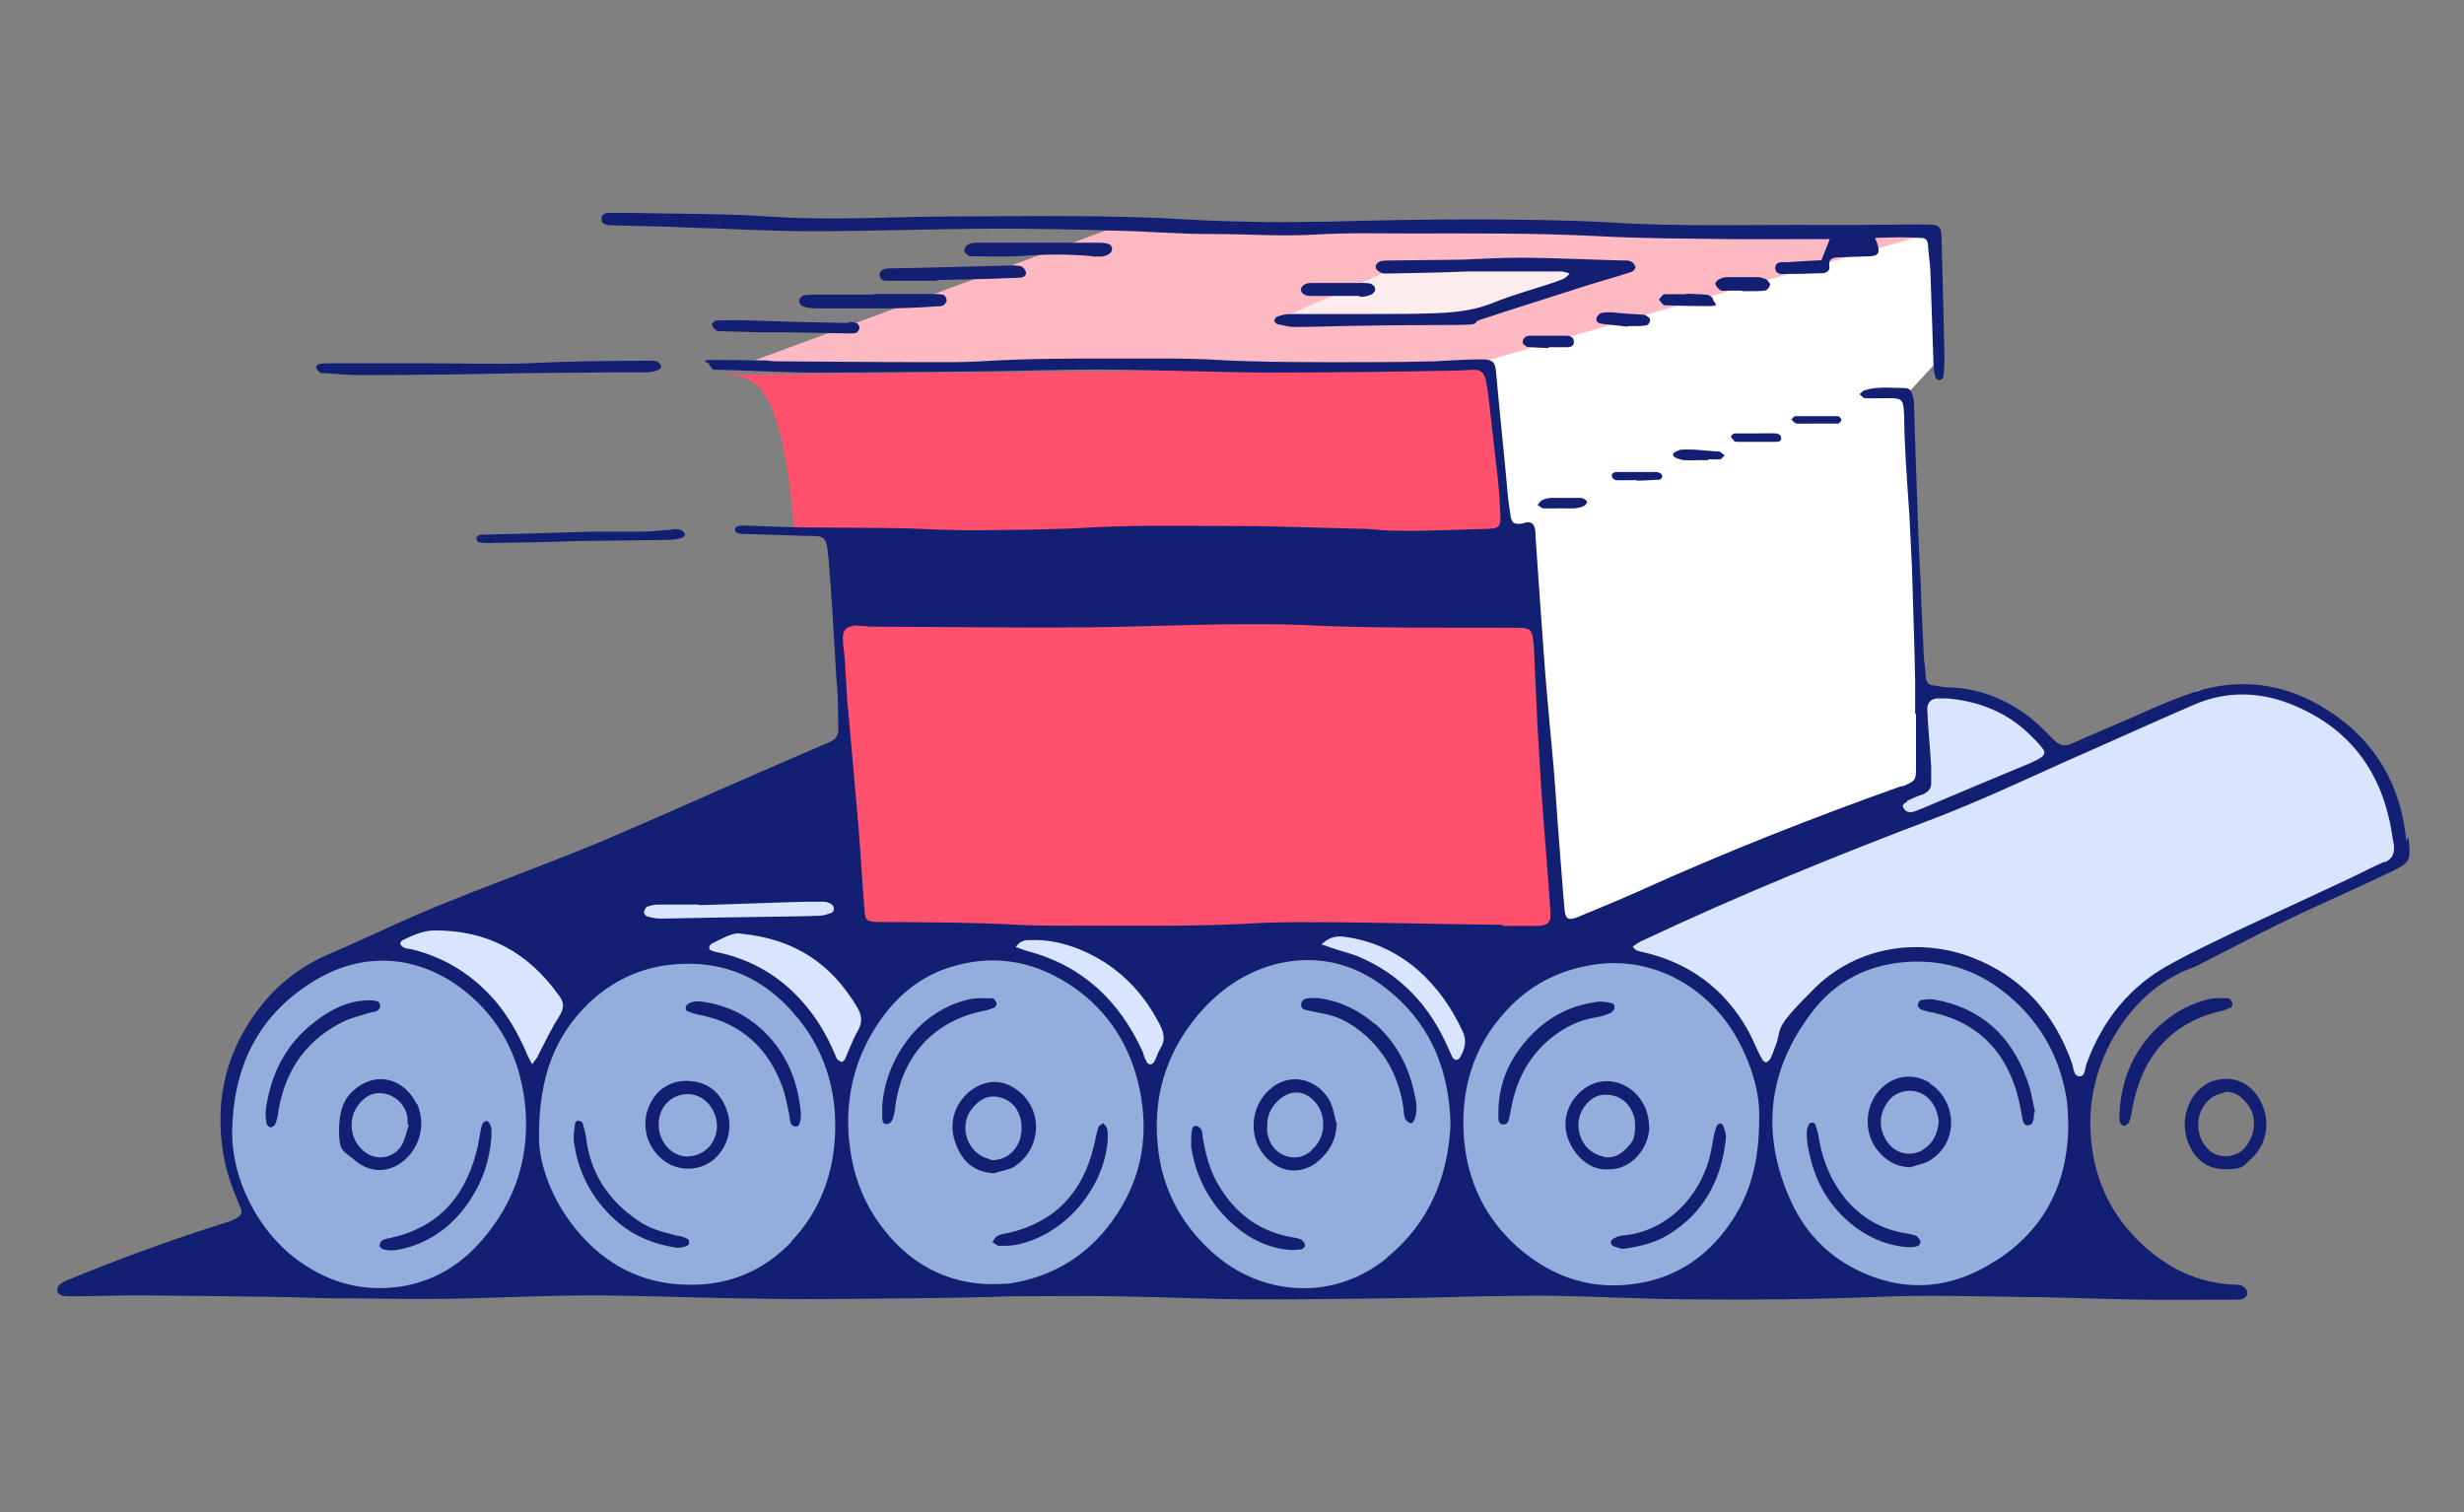
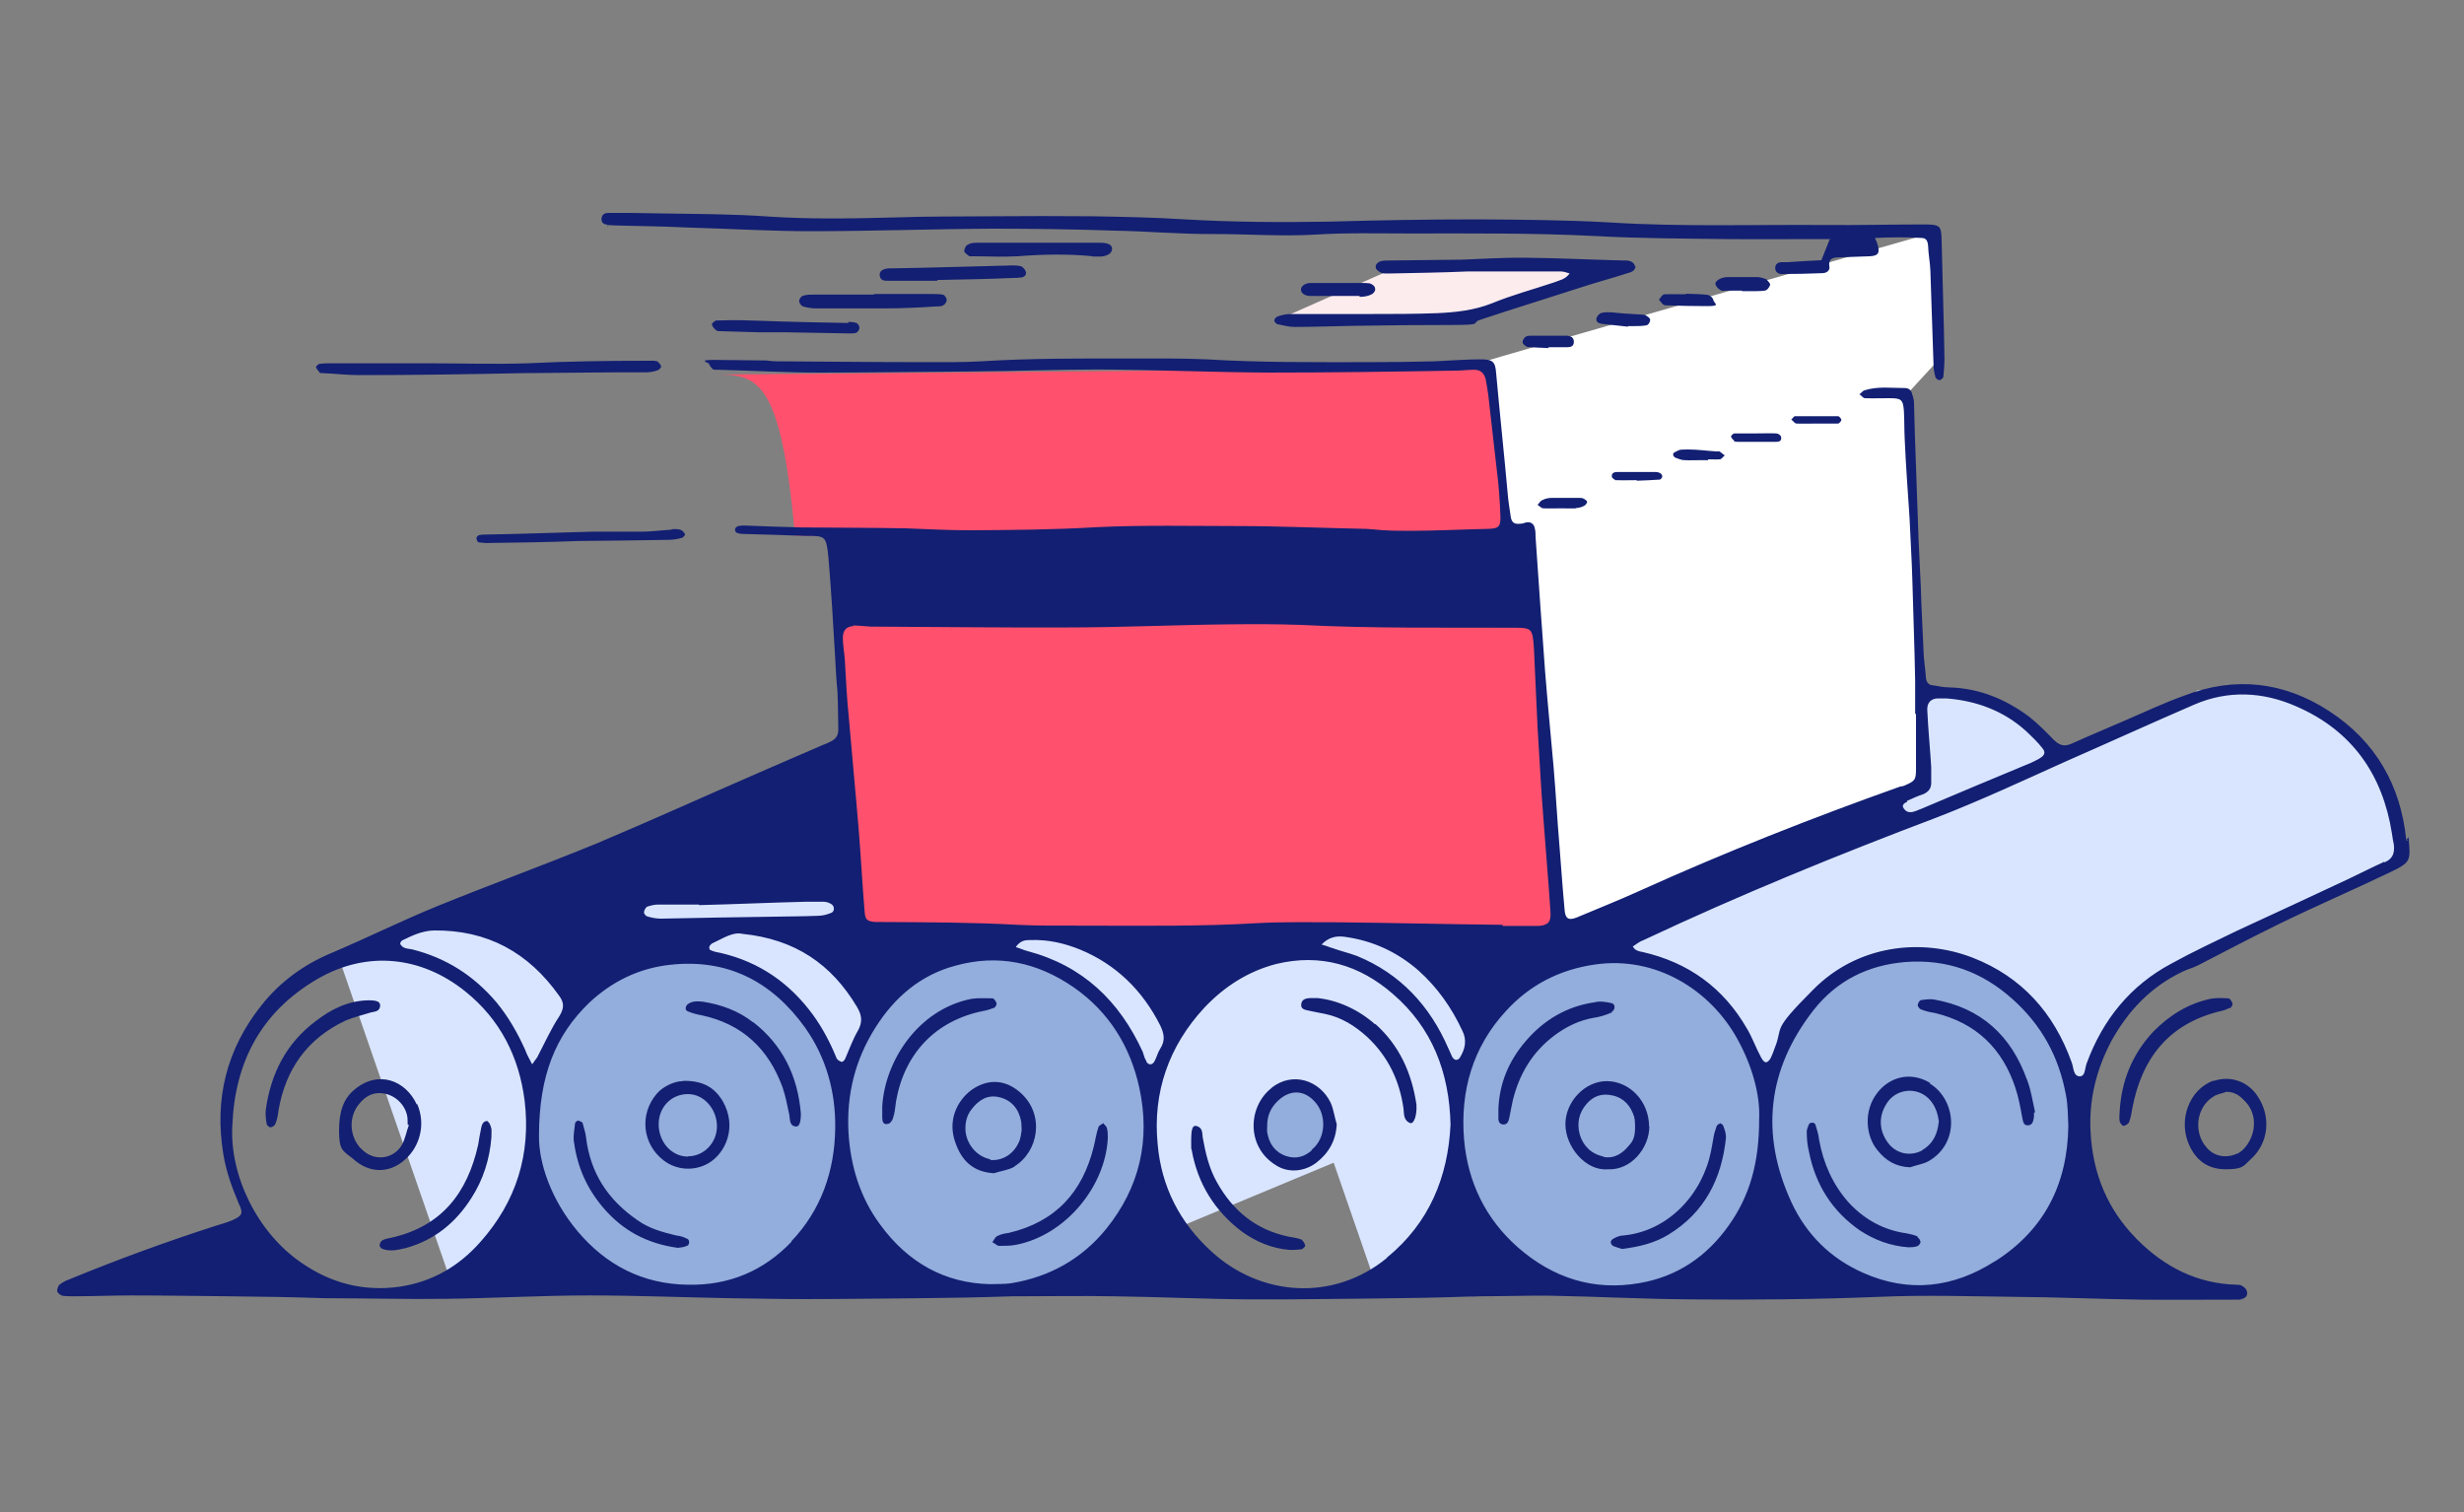
<svg xmlns="http://www.w3.org/2000/svg" version="1.1" viewBox="0 0 875 536.9">
  <rect x="0" y="0" width="875" height="536.9" fill="#808080" stroke="none" />
  <defs>
    <style>
      .cls-1 {
        fill: none;
      }

      .cls-2 {
        fill: #ff516d;
      }

      .cls-3 {
        fill: #fff;
      }

      .cls-4 {
        fill: #93addc;
      }

      .cls-5 {
        fill: #fdecee;
      }

      .cls-6 {
        fill: #d9e5ff;
      }

      .cls-7 {
        fill: #121f72;
      }

      .cls-8 {
        fill: #ffb9c3;
      }
    </style>
  </defs>
  <g>
    <g id="Laag_1">
      <g>
        <g>
-           <polygon class="cls-8" points="261.1 130.5 402.3 78.3 687.7 82.2 529.4 130.5 261.1 130.5" />
          <polygon class="cls-5" points="496.8 94.5 453.9 113.5 521.6 113.5 579.3 94.6 496.8 94.5" />
          <line class="cls-1" x1="529.4" y1="130.5" x2="535.2" y2="190.2" />
          <path class="cls-6" d="M414.7,305c0-33.1-24.5-60.2-54.8-60.2s-11.4,1-16.7,2.9h-.1c-1.9.7-3.5,1.3-5.3,2.2l-217.2,91,38.7,111.8,219.1-91.3c.1,0,.3-.1.4-.2h0c20.8-8.5,35.5-30.6,35.5-56.3h.1Z" />
          <path class="cls-6" d="M524.1,305c0-33.1-24.5-60.2-54.8-60.2s-11.4,1-16.7,2.9h-.1c-1.9.7-3.5,1.3-5.3,2.2l-217.2,91,38.7,111.8,219.1-91.3c.1,0,.3-.1.4-.2h0c20.8-8.5,35.5-30.6,35.5-56.3h.1Z" />
          <path class="cls-6" d="M633.4,305c0-33.1-24.5-60.2-54.8-60.2s-11.4,1-16.7,2.9h-.1c-1.9.7-3.5,1.3-5.3,2.2l-217.2,91,38.7,111.8,219.1-91.3c.1,0,.3-.1.4-.2h0c20.8-8.5,35.5-30.6,35.5-56.3h.1,0Z" />
          <path class="cls-6" d="M742.8,305c0-33.1-24.5-60.2-54.8-60.2s-11.4,1-16.7,2.9h-.1c-1.9.7-3.5,1.3-5.3,2.2l-217.2,91,38.7,111.8,219.1-91.3c.1,0,.3-.1.4-.2h0c20.8-8.5,35.5-30.6,35.5-56.3h.1,0Z" />
          <path class="cls-6" d="M852.3,305c1-33.1-24.5-60.2-54.8-60.2s-11.4,1-16.7,2.9h-.1c-1.9.7-3.5,1.3-5.3,2.2l-217.2,91,38.7,111.8,143.1-59.6c.3-21,11.2-40.6,39.9-52.3,0,0,72.3-34.3,72.3-35.9h.1-.1Z" />
          <path class="cls-2" d="M535.2,190.2h-252.9c-5.1-57.1-13.7-57.3-29.5-57.2l276.4-2.4,6,59.7h0Z" />
          <polyline class="cls-2" points="294.9 190.2 305.3 330.5 553.4 330.5 543.4 187.2" />
          <path class="cls-3" d="M543.4,187.2l9.9,143.3,130-52.2-5.5-139,10.4-11.3-.7-45.7s-161.4,46.1-160.4,46.1c3.8,0,6.6,62.2,6.6,62.2l9.6-3.3h-.1.1Z" />
-           <ellipse class="cls-4" cx="134.9" cy="399" rx="54.8" ry="60.2" />
          <ellipse class="cls-4" cx="244.3" cy="399" rx="54.8" ry="60.2" />
          <ellipse class="cls-4" cx="353.9" cy="399" rx="54.8" ry="60.2" />
-           <ellipse class="cls-4" cx="463.3" cy="399" rx="54.8" ry="60.2" />
          <ellipse class="cls-4" cx="572.7" cy="399" rx="54.8" ry="60.2" />
          <ellipse class="cls-4" cx="682.1" cy="399" rx="54.8" ry="60.2" />
          <g>
            <ellipse class="cls-4" cx="244.3" cy="399" rx="12.5" ry="13.7" />
            <ellipse class="cls-4" cx="353.9" cy="401" rx="12.5" ry="13.7" />
            <ellipse class="cls-4" cx="460" cy="399" rx="12.5" ry="13.7" />
            <ellipse class="cls-4" cx="570.8" cy="399" rx="12.5" ry="13.7" />
-             <ellipse class="cls-4" cx="678.7" cy="399" rx="12.5" ry="13.7" />
          </g>
          <ellipse class="cls-1" cx="790.7" cy="399" rx="12.5" ry="13.7" />
-           <ellipse class="cls-4" cx="134.9" cy="399" rx="12.5" ry="13.7" />
        </g>
        <path class="cls-7" d="M854.5,298.4c-1.9-19.4-10.8-35.1-27.4-45.9-16.1-10.5-33.5-12.4-51.4-5.5-7,2.5-13.6,5.6-20.3,8.5-6.6,2.9-13.2,5.6-19.8,8.6-2.8,1.2-4.4.4-6.3-1.4-2.8-2.9-5.5-5.6-8.6-8.1-8.4-6.3-17.8-10.2-28.4-10.5-1.9,0-3.8-.4-5.5-.7-2,0-2.8-1.2-2.9-3-.2-2.9-.7-5.9-.8-8.6-.3-7.8-.8-15.7-1-23.5-.3-7.5-.8-15-1-22.5-.3-10.4-.8-20.9-1.1-31.2-.1-3.8-.2-7.5-.3-11.3,0-1.2-.3-2.3-.7-3.4-.2-1.3-1.2-2.1-2.5-2.1-4.9,0-9.6-.7-14.4.8-.7.2-1.1,1-1.8,1.4.7.4,1.2,1.3,1.9,1.4,3,.1,5.9,0,8.7,0,4.2,0,4.9.4,5.2,4.5.2,3.4.1,6.7.3,10.3.4,9.3,1.1,18.3,1.7,27.6.3,7.3.8,14.7,1,22,.3,11.9.8,24,1,35.9v11.8h.3v19.4c0,4.1-.3,4.4-4.2,6.1-.4.2-1,.2-1.4.3-31.5,11.2-62.4,23.4-92.7,37.1-7.3,3.3-14.8,6.3-22.2,9.4-3,1.2-4.1.3-4.3-2.9-.7-7.5-1.2-14.9-1.8-22.4-.8-9.4-1.3-18.8-2.1-28.2-1-11.3-2.1-22.4-3-33.7-1.2-16-2.3-32-3.4-48,0-1,0-2.1-.3-3.1-.3-1.4-1.3-2.3-3-2-.4.1-1,.3-1.4.4-2.8.4-3.9-.1-4.2-3-.3-2.2-.7-4.4-.9-6.6-1.3-14.6-2.9-29.3-4.2-43.8-.3-4.1-1.2-4.9-5.5-4.9s-10.9.4-16.4.7c-7.5.2-15,.3-22.5.3-19.4,0-39,.2-58.4-1-9.3-.4-18.5-.3-27.7-.3-17.4,0-34.9-.1-52.3,1-6.7.4-13.7.3-20.6.3-17.6,0-34.9-.2-52.4-.3-1.2,0-2.3-.2-3.5-.3-6.2,0-12.4-.2-18.5-.2s-1.7,1-1.7,1.4.8,1.4,1.3,1.9c.4.3,1.3.2,2,.2,11.9.3,24,1,35.9,1,18.1,0,36.2-.3,54.4-.4,14.9-.1,29.8-.7,44.6-.7,20.2.1,40.3,1,60.5,1.1,22.2,0,44.5-.3,66.7-.7,2.1,0,4.1-.3,6.2-.3s3.5.8,4.2,3.4c.3,1.9.7,3.8.9,5.5,1,8.7,2,17.7,3,26.4.7,5.4,1.1,10.8,1.3,16.2.2,4.2-.4,4.9-4.5,5-9.4.2-18.8.7-28.3.7s-9.8-.4-14.8-.7c-15.5-.3-30.8-1-46.1-1s-33.1-.4-49.8.4c-14.8.9-29.7,1-44.6,1.1-7.6,0-15.5-.4-23.1-.7-11.5-.2-23-.2-34.4-.3h-2.1c-7.1-.2-14-.4-21-.7-.9,0-1.8.1-2.4.4-.3.1-.8.9-.7,1.2,0,.3.4,1,.9,1.1.7.2,1.3.3,2,.3,7.4.2,14.7.4,22.1.7,7.1,0,7.4-.2,8.2,7.8,1,11.8,1.7,23.8,2.4,35.8.2,4,.4,7.7.8,11.7.2,4.4.2,8.8.3,13.4,0,2.2-.9,3.5-2.9,4.4-1.2.7-2.5,1-3.9,1.7-7.3,3.1-14.5,6.3-21.7,9.4-19.1,8.3-38.1,16.9-57.3,25-18.8,7.7-38,14.7-56.7,22.3-12.7,5.2-25,11.3-37.5,16.6-9.8,4.1-18.2,10.2-24.8,18.5-12.5,15.7-16.8,33.3-13.6,52.9,1,6.2,3.1,11.9,5.5,17.6,1.7,3.5,1.2,4.3-2.3,5.9-2.1.9-4.2,1.4-6.3,2.1-17.4,5.6-34.6,11.9-51.6,18.9-1.2.4-2.5,1.1-3.5,1.9-.4.3-.9,1.7-.8,2.2.1.7,1,1.4,1.8,1.7,1.3.2,2.8.2,4.1.2,6.7,0,13.7-.3,20.4-.3,11.5,0,23,.2,34.4.3,11.6.1,23.3.3,34.9.7h1.4c13.7,0,27.4.4,41.1.2,16.9-.2,33.9-1.2,50.8-1.2s33.9.7,50.8,1c8.5.1,17.1.3,25.6.3,13.4,0,26.7-.2,40.1-.3,11.4-.1,22.5-.3,33.9-.7h2.1c11.2,0,22.3-.2,33.5,0,16.2.2,32.6,1,48.7,1.1,14.5.1,28.7-.2,43.2-.3,11.5-.1,23-.3,34.4-.7,1.3,0,2.8,0,4.1-.1,8.4,0,16.8-.3,25.2-.2,16.7.3,33.1,1.2,49.8,1.3,22.2.2,44.5,0,66.7-.9,16-.7,32.2-.2,48.2,0,15,.1,30.1.8,45.2,1,10.3.1,20.6,0,30.8,0s2.8,0,4.1-.2c1.2-.1,2.4-.7,2.4-2.1s-1.1-2.3-2.4-2.9c-.4-.1-1,0-1.4-.1-14-.4-25.6-6.3-35.4-16.2-10.4-10.5-15.6-23.2-16.4-37.8-.7-11.5,2-22.4,7.4-32.6,6-10.8,14-19.2,25.3-24.6,1.9-.9,3.9-1.4,5.6-2.3,9.5-4.9,18.8-9.8,28.4-14.5,12.9-6.3,26.1-12,39.1-18.2,8.2-3.9,7.8-4.2,7.1-12.7l-.7.8.6.3ZM677.4,284.3c1.9-.9,3.8-1.7,5.6-2.3,1.8-.8,2.8-2,2.8-4v-5.6c-.4-6.7-1.1-13.6-1.4-20.3-.1-2.4,1.1-3.9,3.5-4.1h3.3c10.3.8,20.2,4.2,28.5,11.8,2,1.9,4,3.8,5.6,5.9,1.1,1.3.9,2.4-.7,3.4-1,.7-2.1,1.1-3.2,1.7-13,5.4-26.2,10.9-39.1,16.4-1.2.4-2.5,1.2-3.9,1.2s-2-.8-2.4-1.4c-.8-1.1.3-1.9,1.3-2.3h-.1v-.3ZM302.9,222.1c2,0,4.1.3,6.2.4,23.3.1,46.6.4,69.8.3,19.1,0,38.3-.9,57.5-1.1,8.5-.1,17.1-.1,25.6.2,25.2,1.3,50.3.9,75.5,1,6.5,0,6.7.3,7.2,7,.4,9.4.9,18.8,1.3,28.2.7,10.8,1.2,21.9,2.1,32.7.8,11.2,1.8,22.1,2.5,33.1.2,3.4-.7,4.6-4.2,4.9h-12.8v-.4c-19.4-.2-39-.7-58.4-.9-9.6,0-19.2-.2-28.7.3-19.9,1.2-39.7.9-59.6.9s-17.1,0-25.6-.3c-16-.9-32.2-.9-48.2-1h-2.1c-3.2-.2-3.8-.8-4-4.1-.8-9.7-1.3-19.3-2.1-29.1-1.1-13.4-2.4-26.5-3.5-39.7-.7-6.7-1-13.6-1.4-20.4-.2-2.5-.7-5.1-.7-7.6s1.1-4.1,4-4.2h-.3ZM229.7,322c1.2-.4,2.5-.8,4-.8h14.5v.2c12.7-.3,25.3-.9,38-1.2h6.2c1,0,2,.3,2.9.9,1.1.7,1.1,2.5,0,3-1.7.7-3.2,1.1-5,1.1-5,.2-9.8.2-14.9.3-13.6.2-27,.4-40.6.7-1.8,0-3.3-.3-5-.8-.4-.1-1.2-1-1.1-1.4,0-.8.7-1.9,1.1-2h0ZM170.5,441.1c-7.6,8.6-17.1,14.1-28.6,15.8-12.7,1.8-24.4-1.2-35-8.6-15.6-10.7-25.4-31-24.4-48.6.9-22.7,10.3-40.4,30.1-52,17.8-10.4,37.2-8.1,52.7,4.4,12.3,9.9,19,23.1,21,38.7,2.3,19.1-3,35.9-15.7,50.2h-.1ZM188.9,377.8c-1.1-2.2-1.9-3.5-2.4-5-2.8-6.2-6-11.8-10.3-17-8.1-9.5-17.9-15.7-29.9-18.7-1-.2-2.1-.2-3-.7-.4-.2-1.1-.9-1.2-1.3,0-.2.3-1,.8-1.2,3.5-1.7,7-3.4,11.2-3.5,19-.2,33.5,7.8,44.4,23.1,1.9,2.5,1.9,4.5.1,7.4-2.9,4.4-5.1,9.3-7.5,13.9-.3.8-.9,1.3-2,3h-.1ZM281.1,440.9c-9.8,10.3-22.1,15.6-36.8,15.3-16.1-.2-29.1-7-39.2-19-9.4-11.2-13.8-24.2-13.7-33.8,0-21.5,5.9-35.8,17.8-47.3,8.1-7.6,17.7-12.3,28.7-13.5,20.4-2.3,36.2,5.9,48,22.3,7.5,10.6,10.9,22.9,10.7,35.8-.2,15.1-5,29-15.6,40.1h0ZM299,377.1c-.8-.2-1.7-.8-1.9-1.3-2.2-5.4-4.9-10.6-8.3-15.3-8.3-11.4-19.1-18.9-32.8-22.1-1.1-.2-2.3-.4-3.4-.9-.9-.2-1-1.4-.2-2.1.1,0,.2-.2.3-.3,3.9-1.8,7.5-4.3,10.9-3.5,18.8,1.9,31.7,10.8,40.7,25.9,1.8,3,2.1,5.4.3,8.6-1.8,3.1-3,6.5-4.4,9.7-.2.7-1,1.3-1.3,1.3h0ZM392.8,436.4c-8.7,10.7-20.2,17.1-33.9,19.3-2.2.3-4.4.2-7.2.3-16.2-.3-29.3-7.7-39.1-21.1-7.2-9.7-10.6-20.9-11.3-32.9-.7-13.5,2.4-25.7,9.5-37,6.7-10.7,16-18.8,28.5-22.1,15.1-4.2,29.1-1.2,42,7.7,12.5,8.7,20.1,21,23.3,35.7,4,18.5.1,35.4-11.8,50.1h0ZM407.1,376.8c-.7-1-.9-2.2-1.3-3.3-8.3-18.1-21.3-30.6-41-35.8-1.2-.3-2.4-.9-4.1-1.4,1.7-2.4,3.4-2.5,5.3-2.5,6.2-.2,11.9,1.1,17.6,3.4,12.8,5.3,22.2,14.6,28.4,26.9,1.4,2.9,1.9,5.4,0,8.3-.9,1.4-1.3,3.2-2.1,4.6-.8,1.3-2.1,1.2-2.8,0h0v-.2ZM492.5,446.7c-18.9,15.5-44.7,13.8-62.3-2.3-11.3-10.3-17.8-23.1-19.1-38.1-1.8-18.3,3.9-34.8,16.6-48.5,7.1-7.5,15.5-12.9,25.5-15.5,15.7-3.8,29.6.3,41.5,10.7,13.8,11.9,20,27.7,20.4,46.4-.9,18.5-7.5,34.8-22.5,47.1h-.1ZM516.1,376c-.7-1.2-1.1-2.4-1.8-3.8-6.5-15-17-26.4-32.3-32.7-2.9-1.1-6-1.8-8.7-2.8-1.2-.3-2.3-.9-4-1.3,2.4-2.5,5-3.1,7.8-2.8,10.2,1.3,19,5.4,26.6,12,6.7,6,11.8,13.2,15.6,21.4,1.7,3.4,1,6.5-.9,9.6-.7,1-1.9,1-2.4,0h0v.2ZM624.7,397.5c0,15.6-3.4,27.3-10.9,37.8-7.7,10.8-18.1,18-31.5,20.3-16.4,2.9-30.8-1.8-43.2-12.6-11.6-10.2-17.9-23.3-19.2-38.5-1.4-17.1,3.1-32.7,14.8-45.4,8.4-9.3,19.1-14.8,31.6-16.6,21.9-3.2,41.2,9.2,50.7,26.5,5.3,9.6,8.1,19.9,7.7,28.3h0v.2ZM708.5,447.8c-14.7,9.5-30.6,11.4-46.8,4.2-11.6-5.1-20.2-13.6-25.5-25-11.2-24.2-8.6-47.3,7.8-68.3,8.2-10.4,19.2-16,32.7-17.1,14.7-1.1,27.2,3.5,38,13.2,10.3,9.2,16.4,20.4,18.9,33.8.8,3.9.7,7.7.9,11.2-.3,20.9-8.7,37-25.9,48h0ZM846.5,306.1c-4.2,1.9-8.3,4-12.5,6-13.2,6.2-26.4,12.3-39.4,18.3-7.8,3.8-15.8,7.5-23.4,11.7-14.7,7.8-24.5,20-30.2,35.5-.7,1.8-.4,4.5-2.4,4.6-2.4,0-2.2-3.1-2.9-4.9-6.3-17.6-17.7-30.4-35.1-37.2-18.8-7.3-41.2-4.3-56.6,11.2-15.5,15.5-10.5,12.9-13.8,20.9-.4,1.1-.8,2.3-1.3,3.3-.3.7-1.1,1.7-1.8,1.7s-1.3-1-1.7-1.7c-1.8-3.3-3.1-7-5-10.2-8.4-14.6-20.9-23.6-37.3-27.3-.9-.1-1.7-.4-2.3-.8-.2,0-.4-.4-1-1.1,1.3-.8,2.4-1.8,3.9-2.3,34-16,68.8-30.2,104-43.5,15.5-6,30.5-13,45.6-19.8,15.3-6.7,30.6-13.7,45.9-20.3,12-5.2,24.5-4.6,36.4.7,19.7,8.6,30.5,24.2,33.8,45,.2,1.3.4,2.8.7,4.1.3,2.9-.4,5-3.3,6.2h0l-.2-.2ZM215.8,79.9c1.4.1,3.1.2,4.5.2,8.1.2,16,.3,24.1.7,14.6.4,29.1,1.3,43.5,1.3,21.5,0,43.2-.8,64.7-.9,14.5,0,28.7.2,43.2.7,11.8.2,23.5,1.3,35.4,1.2,11.9,0,24,.9,35.9.2,11.2-.7,22.2-.4,33.5-.4,22,0,43.8-.2,65.7.9,15.9.9,31.8.9,47.7,1.1,10.3.1,20.6,0,30.8,0s3.3.1,4.9.2c-1,2.5-1.9,4.9-2.9,7.3-4,.2-8.1.4-12,.7h-2.1c-1.3,0-2.3.7-2.3,2.1s1.1,2.1,2.3,2.1c4.9,0,9.6-.1,14.4-.3,1.7,0,2.9-1.1,2.5-2.5-.3-2.5,1.1-3,3-3.1,3.8-.2,7.5-.2,11.3-.4,3.1-.1,3.8-1.2,2.8-4.3-.1-.4-.3-1-.9-2.2,6.1-.3,11.4-.3,16.6,0,1.7,0,2.2,1.2,2.3,2.9.1,2.9.7,5.9.8,8.6.3,10.9.8,21.9,1.1,32.8,0,1.8.2,3.4.7,5.1,0,.4,1,1.1,1.4,1.1s1.3-.7,1.4-1.1c.2-2.2.4-4.4.4-6.6-.2-13.8-.7-27.7-1-41.5-.1-5.6-.3-6.1-6.3-6.1-11.6,0-23.3.3-34.9.2-25.5-.2-51,.7-76.5-.9-15.7-.9-31.5-1-47.3-1.1-17.6,0-34.9.3-52.4.8-17.1.3-34.1.2-51.3-.8-10.9-.7-21.9-.9-32.8-1.1-11.8-.1-23.6-.1-35.4,0-11.5.1-23,0-34.4.4-15,.4-30.1.7-45.2-.3-12.5-.9-25-.9-37.3-1.1-4.1,0-8.3-.2-12.4-.2h-7.2c-1.2,0-2.3.4-2.5,2-.1,1.7,1,2.1,2.2,2.2v.7l.2-.3ZM580.6,94.6c-.2-1.4-1.7-2.1-3.1-2.1h-1c-11.9-.3-24-.9-35.9-1-7.2,0-14.4.4-21.4.7-8.5.1-17.1.2-25.6.3-1,0-2.1,0-3.1.2-1.1.3-2.3,1.2-1.9,2.5.2.8,1.3,1.4,2.2,1.8,1.1.2,2.3.1,3.5.1,8.8-.2,17.8-.3,26.6-.7h33.5c.8,0,1.7.3,3,.7-1.7,2.3-3.8,2.4-5.3,3.1-7.4,2.5-15,4.5-22.3,7.5-6.3,2.5-12.8,3.2-19.4,3.5-7.6.3-15.5.3-23.1.3h-28.7c-1.7,0-3.3.3-5,.9-.4.1-1.1,1-1.1,1.4s.7,1.2,1.1,1.3c2,.4,4.1,1,6.1,1,7.1,0,14-.3,21-.4,11.6-.2,23.3-.3,34.9-.3s6.7-.7,9.9-1.8c12-4,24.1-7.7,36.1-11.6,5.5-1.8,11.2-3.3,16.7-5.1,1.3-.3,2.8-1.1,2.4-2.9v.4ZM113.4,132.3c.3.2,1,.2,1.4.2,4.3.2,8.5.7,12.8.7,19.3,0,38.7-.3,58-.7,11.5-.1,23-.2,34.4-.3h9.7c1.3,0,2.8-.3,4-.8.4-.1,1.2-1.1,1.1-1.3-.2-.7-.9-1.4-1.4-1.8-1.1-.3-2.3-.2-3.5-.2-14.1,0-28.4.2-42.5.9-11.9.4-24,0-35.9,0h-33.5c-1.4,0-3.1,0-4.5.2-.4,0-1.3.9-1.3,1.1.2.8.8,1.3,1.3,1.9h-.1ZM786.1,383.7c-8.7,3.1-12.8,14.1-8.6,23.1,2.5,5.4,6.7,8.4,12.9,8.4s6.3-1.2,8.7-3.4c6.4-5.6,7.7-15.1,2.5-22.7-3.5-5.2-9.7-7.3-15.7-5.2h.1ZM794.5,409.6c-3.8,1.8-8.1,1.1-10.7-1.9-5-5.3-4-14.5,2.2-18.3,1.3-.9,3.1-1.1,4.6-1.7,2.8,0,4.6,1.2,6.4,3.1,6.6,6.5,2.5,16.4-2.5,18.9h0ZM791.8,358.1c.4-.2,1.1-1.1,1-1.7-.2-.8-.9-1.8-1.4-1.9-2-.1-4.1-.2-6.1.1-8.2,1.7-14.9,5.9-20.6,11.7-7.6,8.1-11.4,17.7-12,28.6,0,1-.2,2.1,0,3.1.1.8.9,1.7,1.4,1.8.4,0,1.7-.7,1.9-1.2.7-1.7.9-3.3,1.2-5,3.4-17.9,13-30.2,31.5-34.6,1.1-.2,2.3-.7,3.3-1.2h-.1v.2ZM332.8,108.8c.7,0,1.4,0,2-.3.7-.3,1.3-1.1,1.4-1.9,0-.7-.7-1.8-1.2-1.9-1.1-.3-2.3-.3-3.5-.3h-21.1v.2h-21.1c-1.3,0-2.8,0-4.1.4-.7.2-1.4,1.1-1.4,1.9s.8,1.7,1.3,1.9c1.4.4,3,.7,4.4.7h25.2c6,0,11.9-.3,17.9-.7h.2ZM238.3,188.1c-3.5.2-7.2.7-10.7.7h-17.4c-12.4.3-24.5.8-36.9,1-1,0-2.1,0-3.1.2-.3,0-1,.7-1,.9,0,.7.3,1.7.9,1.7,1.3.2,2.8.3,4.1.2,10.5-.1,20.9-.3,31.4-.7,10.5-.1,20.9-.2,31.4-.4,1.8,0,3.3-.2,5.1-.7.4,0,1.3-1.1,1.2-1.2-.3-.7-.9-1.4-1.7-1.7-1-.3-2-.2-3.1-.2v.2h-.1ZM387.9,91.1h3.1c2.4-.2,4-1.3,3.9-2.8,0-1.3-1.3-2.1-4.2-2.1h-43.6c-1.1,0-2.4,0-3.4.7-.8.3-1.2,1.4-1.3,2.3,0,.4,1,1.2,1.7,1.7.3.2,1,.1,1.4.1,5.3,0,10.6.3,15.9,0,8.8-.7,17.8-.9,26.6,0h.1-.1ZM362.5,98.6c1.1-.2,2.1-.8,1.8-2-.2-.9-1.1-1.9-1.9-2.1-1.4-.3-3.1-.3-4.5-.2-13.8.3-27.6.8-41.4,1h-1c-2.2.2-3.3,1.1-3.1,2.5.2,2,1.9,1.9,3.1,1.9h17.4v-.3h1.4c8.4-.2,16.7-.3,25.1-.7,1,0,2.1,0,3.1-.2h.1-.1ZM301.4,114.7c-10.6-.2-21.1-.4-31.7-.8h0c-2.2,0-4.4-.2-6.6-.2s-5.9,0-8.6.1c-.7,0-1.8,1.1-1.7,1.4.2.9,1,1.7,1.7,2.2.2.2,1,.2,1.4.2,4.5.1,9.3.3,13.8.4h9.7c7.5.1,15,.3,22.4.4.9,0,1.8,0,2.4-.3.4-.2,1-1.1,1-1.7s-.4-1.3-1-1.7c-.9-.3-2-.4-3-.4v.2ZM482.9,105.4c1.3,0,2.8-.2,4-.8.8-.3,1.7-1.4,1.4-2.2,0-.8-1.2-1.7-2.1-1.8-1.7-.2-3.3-.1-5.1-.1h-15.8c-2,0-3.4,1.3-3.3,2.4,0,1.2,1.4,2.2,3.4,2.2h17.4v.2ZM618.5,103.4h3.1c1.8,0,3.4,0,5.1-.2.8-.1,1.7-1.2,1.9-2.1.1-.4-.8-1.4-1.3-1.9-.9-.4-2-.7-3-.8h-10.7c-1,0-2.1.2-3,.7-.7.3-1.7,1.3-1.4,1.8.2.9,1,1.7,1.9,2.2.4.3,1.3.1,2,.1h5.5v.2h0ZM568.9,115c3.1.3,6.1.7,9.2,1v-.2h2.1c1.4,0,3.1,0,4.5-.3.7-.1,1.3-1.2,1.3-1.9s-.9-1.2-1.7-1.7c-.3-.2-1-.1-1.4-.2-3.5-.2-7.1-.4-10.6-.8-1.2,0-2.4-.1-3.5.2-.9.2-1.8,1.2-1.9,2.1-.2,1.2,1,1.7,2.1,1.8h-.1ZM591,108.4c5.1.2,10.3.3,15.3.3s2.4-.9,2.1-2.2c-.1-.8-1.2-1.7-2.1-1.8-2.5-.3-5.1-.3-7.6-.4v.2c-2.5,0-5.2-.1-7.6,0-.8,0-1.3,1.2-2,1.9.7.7,1.3,1.9,2,1.9h-.1ZM549.8,123.3h6.6c1.2,0,2.5-.2,2.5-1.9s-1.2-2-2.3-2.2h-12.7c-.7,0-1.4,0-2,.3-.7.4-1.2,1.3-1.2,2s1,1.4,1.7,1.7c2.4.2,5.1.3,7.6.4h0c0-.1-.2-.3-.2-.3h0ZM559.6,180.4c1,0,2-.3,3-.8.4-.2,1.1-1.1,1-1.4,0-.4-.9-1-1.4-1.2-.3-.2-1-.2-1.4-.2h-9.7c-1.1,0-2.3.2-3.4.8-.7.2-1.1,1.1-1.7,1.7.8.4,1.3,1.2,2.1,1.2,2,.1,4.1,0,6.2,0h0c1.9,0,3.8.1,5.6,0h-.2ZM606.6,163.1c1.3,0,2.8.1,4.1,0,.7,0,1.2-1,1.8-1.4-.7-.4-1.2-1-1.9-1.4-.2-.1-.7,0-1,0-3.4-.2-6.7-.7-10.3-.7s-3,.3-4.4.9c-1,.3-1,1.4,0,2,1.1.4,2.2.9,3.3.9,1.9.1,3.8,0,5.6,0h2.8v-.2ZM574,170.5c2.3.1,4.6,0,7.2,0v.2c2.8-.1,5.4-.2,8.2-.4.3,0,.9-.7.9-1.1s-.3-1-.8-1.2c-.4-.3-1.2-.4-1.9-.4h-13.2c-1.1,0-2.2.3-2,1.7,0,.4,1.1,1.3,1.8,1.3,0,0-.1,0-.1,0ZM615.8,156.7c.4.2,1.3.2,2,.2h12.7c1,0,2.3-.1,2-1.7-.1-.7-1.1-1.3-1.8-1.3-2.3-.1-4.6,0-7.2,0h-7.6c-.4,0-1.2.8-1.2,1.1s.7,1.2,1.1,1.4h0v.2ZM637.4,147.8c-.4,0-.9.9-1.3,1.2.7.4,1.1,1.3,1.8,1.4,2.3.1,4.9,0,7.2,0h7.6c.4,0,1.2-.9,1.2-1.3s-.8-1.3-1.1-1.3h-15.3,0ZM242.5,383.9c-2.9,0-7,1.8-9.3,4.5-6.2,7.3-5.1,17.8,2.4,23.6,4.5,3.5,10.8,4,15.9,1.1,6.1-3.5,10.4-12.8,5.2-22-2.9-4.9-7-7.4-14.1-7.3h-.1ZM244.3,410.7c-5.9,0-10.5-5.3-10.4-11.7.1-6,4.6-10.5,10.4-10.5s10.3,5.5,10.3,11.4-4.6,10.7-10.3,10.7h0ZM267.4,363c-5.2-4.1-11.4-6.3-17.8-7.3-1.9-.2-3.8-.3-5.4.9-.9.8-1,2.1,0,2.5,1.7.7,3.2,1.1,4.9,1.4,14.5,3.1,23.8,11.9,28.8,25.6,1.1,3.2,1.7,6.5,2.4,9.8.3,1.7,0,3.8,2.2,4.1,1.2.2,1.9-1.1,1.9-4.6-1.1-13.2-6.4-24.3-17-32.5h0ZM244,439.9c-1.2-.7-2.4-1-3.9-1.2-4.9-1.2-9.5-2.4-13.7-5.4-10.5-7.2-16.8-16.8-18.3-29.5-.2-1.8-.8-3.3-1.2-5-.1-.4-1.1-.8-1.7-.9-.2,0-1,.7-1,1-.2,2.3-.8,4.9-.3,7.1,1.2,8.4,4.5,16,10.2,22.7,7,8.3,15.7,12.9,26.6,14.4.9-.1,2.1-.2,3.2-.7,1-.2,1.1-2.1.2-2.5h-.1ZM148,392.2c-3.9-8.5-13.6-12.4-22.1-5.3-3.9,3.2-5.5,7.7-5.5,14.7s1.4,7,5,9.9c5.4,5,12.7,5.5,18.5.2,5-4.4,7.5-12.3,4.2-19.8h0v.2ZM128.1,407.8c-4.1-4.4-4.4-11.4-.4-16,2.3-2.8,5.3-4.3,9.2-3.4,4,.9,7.3,4.4,7.8,8.5.1.9,0,1.8.1,2.5.1,0,.2,0,.4.1-.9,2.3-1.3,5-2.5,7.1-3.2,5.3-10.3,5.9-14.5,1.2h-.1ZM131.7,359.5c1.4-.3,3.2-.3,3.3-2.4,0-1.3-.9-1.9-4.1-1.9-7.2.1-13.4,3.2-18.8,7.4-10.4,7.8-15.9,18.5-17.7,31.4-.2,1.7,0,3.4.3,5.1,0,.4.9,1.2,1.3,1.2s1.3-.4,1.7-1c.7-1.7,1-3.2,1.2-5,2.5-14.6,10.2-25.5,23.8-31.9,2.8-1.2,5.9-1.9,8.7-2.8h.1ZM173.1,398.1c-1.3-.2-2,1.1-2.2,2.3-.4,2-.8,4.1-1.1,6.1-3.8,17.1-13,29-30.8,33-1.1.2-2.3.4-3.3,1-.4.2-.9,1.1-.9,1.7s.7,1.2,1.1,1.3c2.8,1,5.4.3,8.1-.3,10.3-2.8,17.9-9.1,23.4-17.8,4.2-6.5,6.5-13.8,7.1-21.5,0-1,.1-2.1,0-3.1-.2-1-.8-2.4-1.2-2.4h0v-.2ZM585.6,400c0-8.7-6.6-16-15-16.1-7.8,0-14.7,7.3-14.7,15.3s7.2,16.7,15.1,16c8.2.4,14.7-7.5,14.7-15.3h-.1ZM569.5,410.7c-4.4-.9-7.3-3.8-8.5-7.8-1.1-4.1-.3-7.8,2.4-10.9,2.4-2.8,5.5-3.9,9.3-3,4.1.9,6.4,3.8,7.6,7.5.3,1.1.3,2.3.3,2.3.2,3.8-.3,6.1-2,7.8-2.3,2.9-5.3,5-9.3,4.2h.1ZM572.3,359.3c1.4-.7,1.4-2.8,0-3.1-1.9-.4-4.1-.8-6-.3-9.8,1.4-18,6.2-24.5,13.8-6,7-9.4,15-9.7,24.3v2.1c0,1.3-.2,3.1,1.8,3.2,1.8,0,1.9-1.8,2.2-3,.4-1.9.7-3.8,1.1-5.5,2.3-9.5,7.1-17.4,14.9-23.2,4.2-3.1,8.7-5.3,13.9-6.2,2.2-.3,4.3-1,6.4-1.9v-.2h-.1ZM610.8,399c-.3,0-1,.4-1.2.9-.3,1.1-.8,2.2-1,3.4-.3,1.9-.7,3.8-1,5.5-3,15-14.9,28.3-31,29.9-1.1,0-2.3.4-3.4,1s-1.1.9-1.2,1.4c0,.4.4,1.2,1,1.4,1.1.4,2.2.8,3.1,1,6.1-.8,11.5-2.1,16.4-5.1,12.8-7.8,18.9-19.8,20.4-34.3.1-1.4-.4-3-1-4.4,0-.3-.8-.8-1.2-.8l.2-.2v.2ZM360.2,414.2c8.6-5.3,10.8-18.2,2.5-25.9-5.5-5.1-11.9-5.4-17.8-1.2-5.4,4.1-8.4,11.2-5.6,18.7,2.1,6.1,6.1,10.4,13.7,10.8,2.3-.8,5.1-1.1,7.2-2.3h0ZM352,411.7c-4.5-.7-8.4-4.6-9.1-9.7-.3-3,.3-5.9,2.2-8.2,2.4-3.1,5.5-5.2,9.7-4.2,4.4,1,7,4.2,7.8,8.5.2.9.1,1.8.2,3.3-.2,1-.3,2.8-1,4.2-1.9,4.3-5.9,6.7-10.2,6.3v-.2h.2ZM352.9,358c.4-.2,1.1-1.1,1-1.7-.2-.8-1-1.8-1.4-1.8-2.5,0-5.2-.2-7.6.2-19,3.8-30.7,22.2-31.6,38.2v3.8c0,1.2.2,2.8,1.9,2.4.8,0,1.7-1.2,1.9-2,.7-2,.8-4,1.1-6.1,3-17,14.1-28.6,30.9-32,1.3-.2,2.8-.7,4-1.2h-.1ZM391.9,398.8c-.7.4-1.7.9-1.8,1.4-.8,2.2-1.1,4.6-1.7,7-4,16.2-13.6,26.7-30.2,30.6-1.3.2-2.8.4-4,1.1-.8.3-1.2,1.4-1.8,2.2.9.4,1.7,1.3,2.4,1.3,2,0,4.1,0,6.1-.4,17.7-3.5,31.7-20.9,32.5-37.9,0-1.2,0-2.3-.3-3.4-.1-.8-.9-1.2-1.3-1.9h.1ZM451.6,386.3c-8.5,6.6-9.1,20.9,1.4,27.4,4.5,3,10.3,2.3,14.4-.8,4.4-3.4,7-7.8,7.3-13.7-.8-2.5-1.1-5.3-2.2-7.7-3.8-7.8-13.4-11.2-21-5.2h.1ZM465.8,408.5c-2.5,2.2-5.5,3.2-9.1,2-4-1.4-6-4.4-6.7-8.4-.1-.7,0-1.3,0-2.1-.1-3.5,1.1-6.6,3.9-9.2,4.3-4,9.2-3.8,13,.4,4.3,4.6,4,12.9-1,17h-.1v.2ZM488.4,363.8c-6.2-5.5-13.5-8.6-20.4-9.4h-2.8c-1.4.1-2.9.4-3.1,2.1-.3,1.9,1.4,2.1,2.8,2.4,1.9.4,3.8.8,5.5,1.1,5.9,1.2,10.7,4.2,15.1,8.2,7.5,7,11.5,15.6,12.9,25.4.2,2,0,4.3,2.4,5.2,1.3.4,2.4-2.8,2.2-6.2v-.4c-1.7-11.3-6.1-21-14.6-28.6l-.2.2h.1ZM462.5,440.3c-1.7-.7-3.3-.9-5-1.2-11.5-2.4-19.7-9.2-25.3-19.2-2.9-5.1-4.1-10.5-5.1-16-.2-1.7,0-3.5-2.3-4.1-1.3-.2-1.8.9-1.8,5.5s0,1.8.2,3.1c2.1,11.9,8.2,21.7,17.9,29,4.9,3.5,10.5,5.9,16.6,6.4,1.4.1,3.1,0,4.5-.2.4,0,1.3-1,1.3-1.2-.1-.8-.7-1.8-1.2-2h.1ZM685.5,384.6c-7.2-4.4-14.6-2-18.8,3.4-5.1,6.5-4.1,15.5,0,20.4,3,3.8,6.6,5.9,11.6,6.1,2.2-.8,4.6-1.1,6.6-2.2,11.3-6.5,9.8-21.9.3-27.6h.2ZM682.6,408.5c-4.3,2.3-9.4,1.2-12.3-2.9-3-4.2-3.3-9.2-.3-13.8,3.2-5.1,10.3-6,14.7-1.9,2.3,2.2,3.4,5.1,3.8,8.3-.4,4.1-1.8,7.8-5.9,10.2h0ZM719.8,383.4c-5.6-15.7-16.4-25.6-33.1-28.5-1.4-.2-3,0-4.4.2-.7.1-1.2,1.1-1.3,1.9,0,.3.7,1.3,1.1,1.4,1.7.7,3.2,1,5,1.3,14.6,3.5,24,12.6,28.6,26.6,1.1,3.3,1.8,7,2.4,10.4.3,1.2.3,3.1,2.2,2.9,1.7-.2,1.8-1.9,2-3.2v-1.4h.4c-.9-3.9-1.4-7.7-2.8-11.4v-.2h-.1ZM680.9,439c-1.8-.7-3.5-1-5.4-1.3-7.6-1.4-14-5.2-19.2-10.9-5.5-6.3-8.8-13.7-10.3-22-.2-1.9-.8-3.8-1.3-5.4-.3-1-2.1-1-2.4,0-.3.8-.7,1.7-.7,2.4,0,2.3.2,4.9.8,7.2,2.3,11.7,8.3,21.2,18.2,28,5.1,3.3,10.6,5.4,17,5.9,1,0,2.2,0,3.3-.4.4-.1,1.1-1,1.1-1.4s-.4-1.4-1-1.7h-.1v-.3Z" />
      </g>
    </g>
  </g>
</svg>